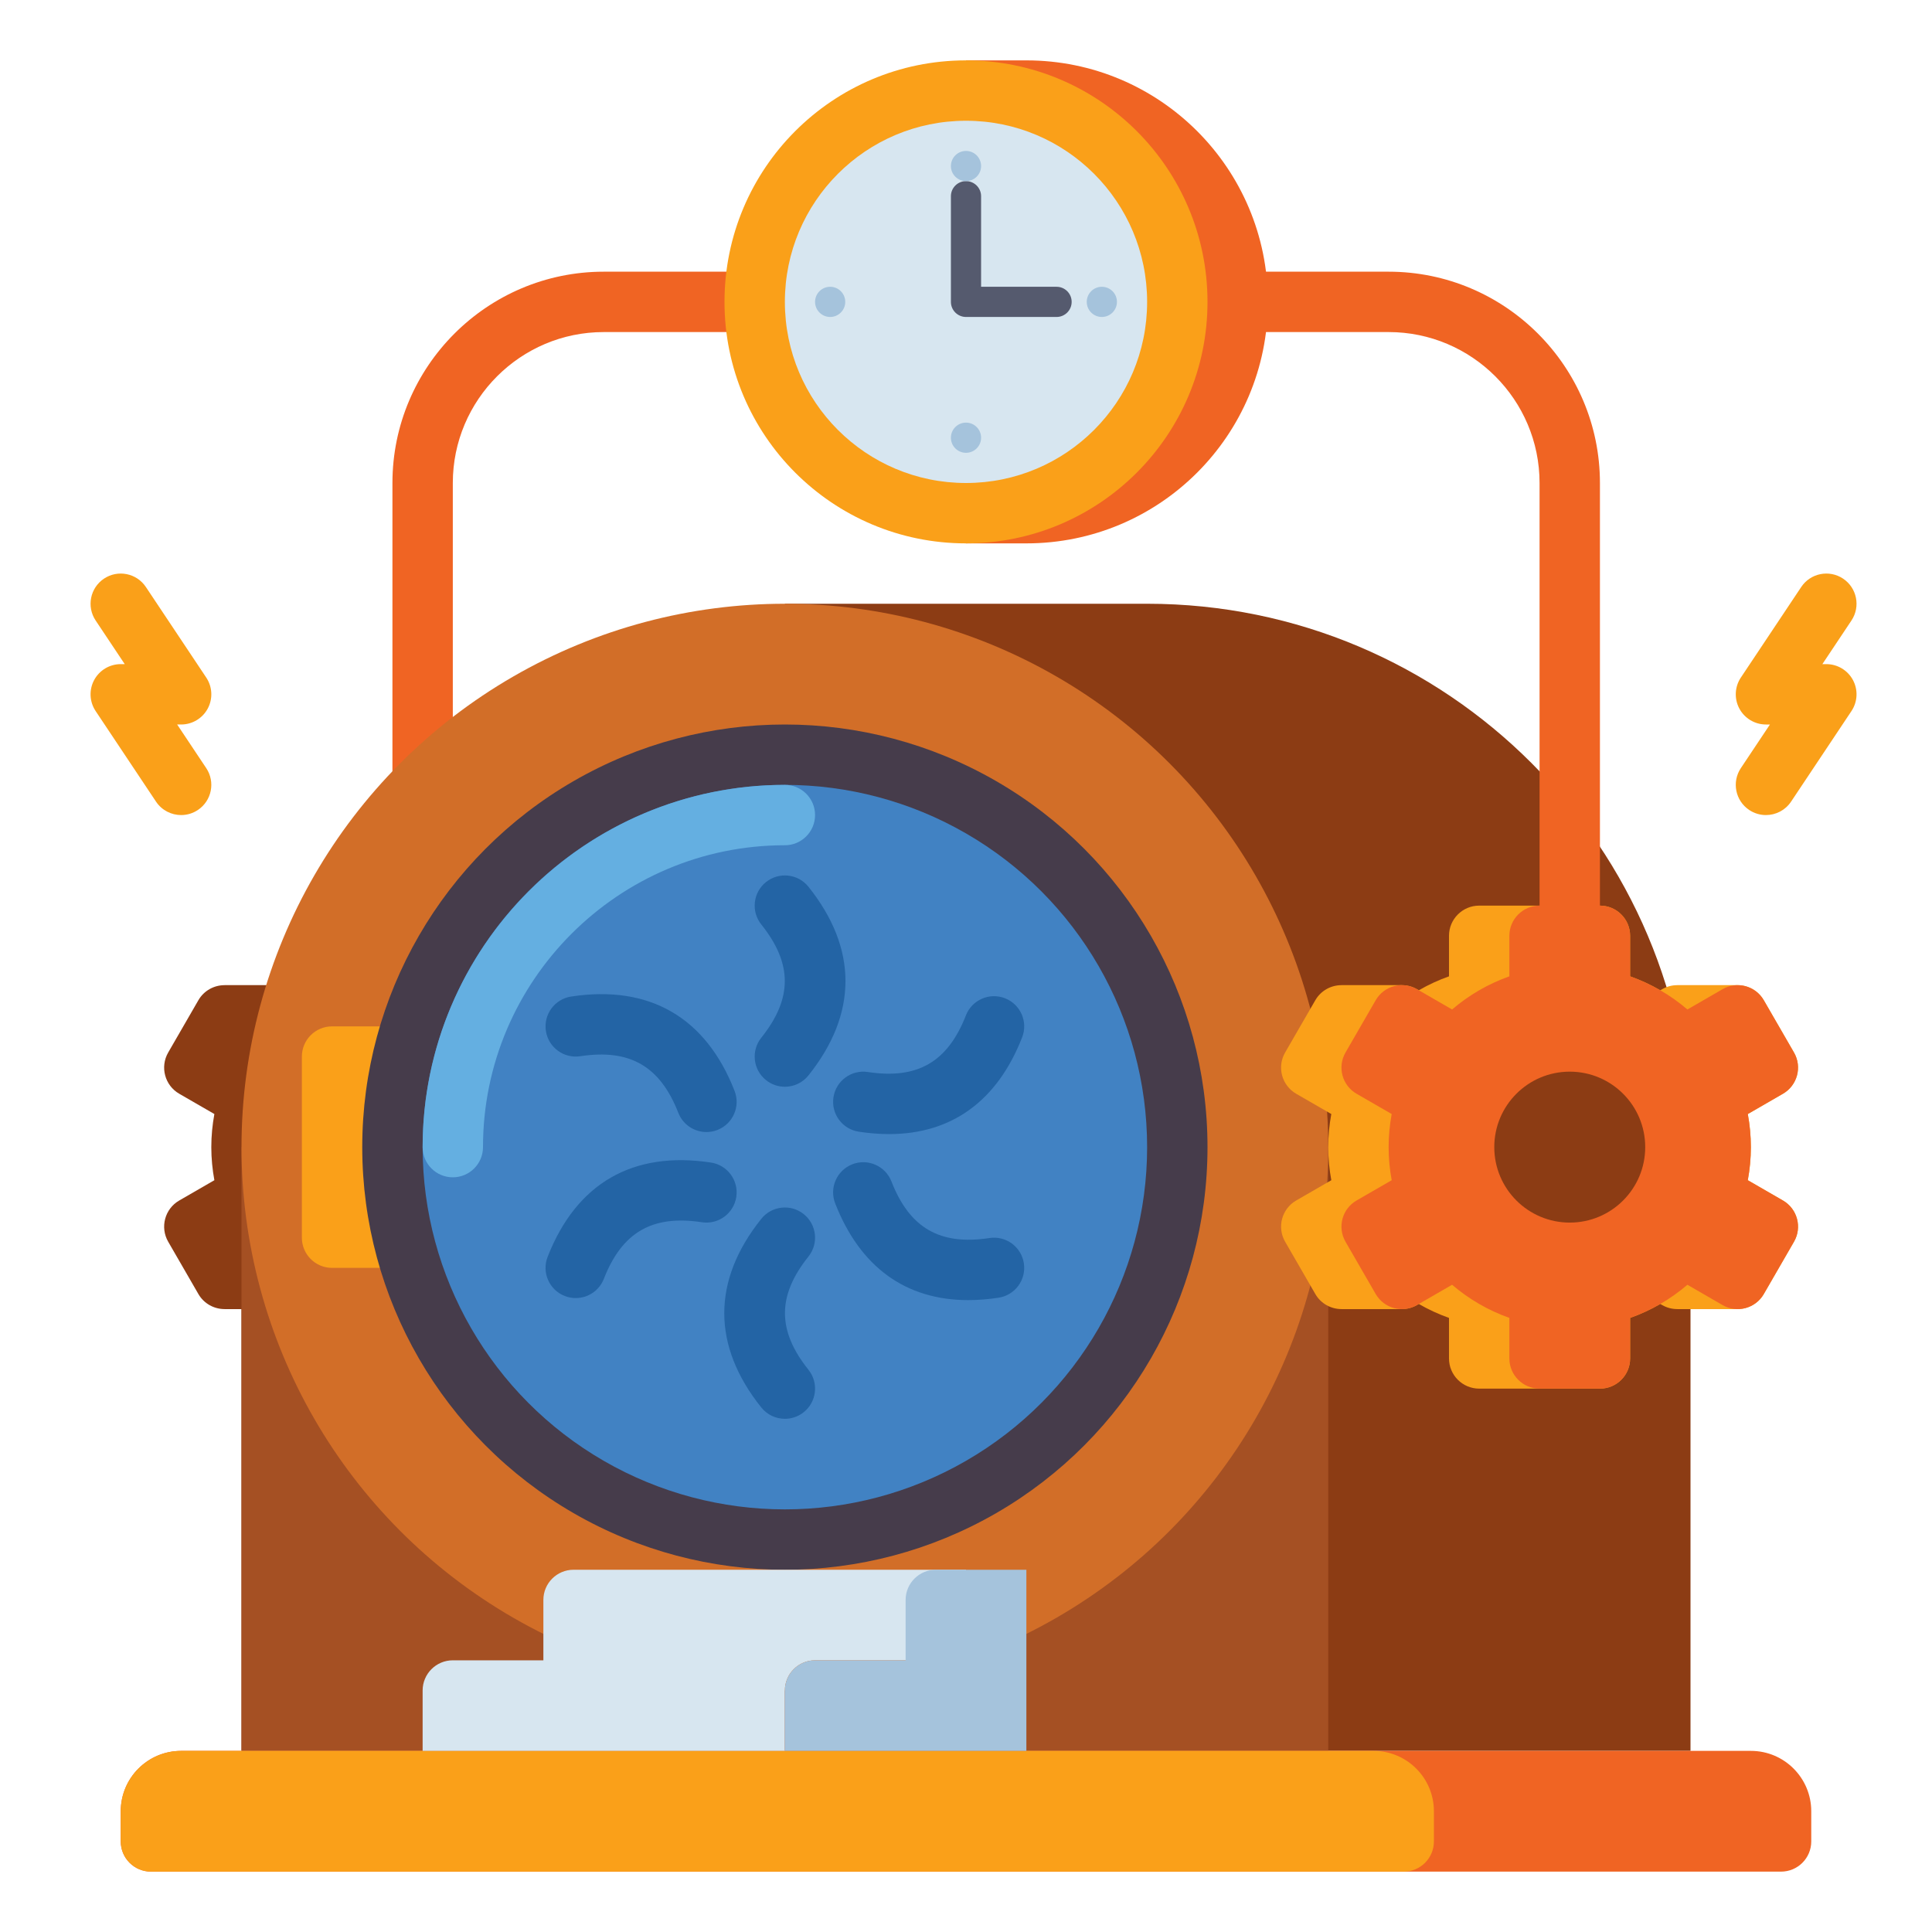
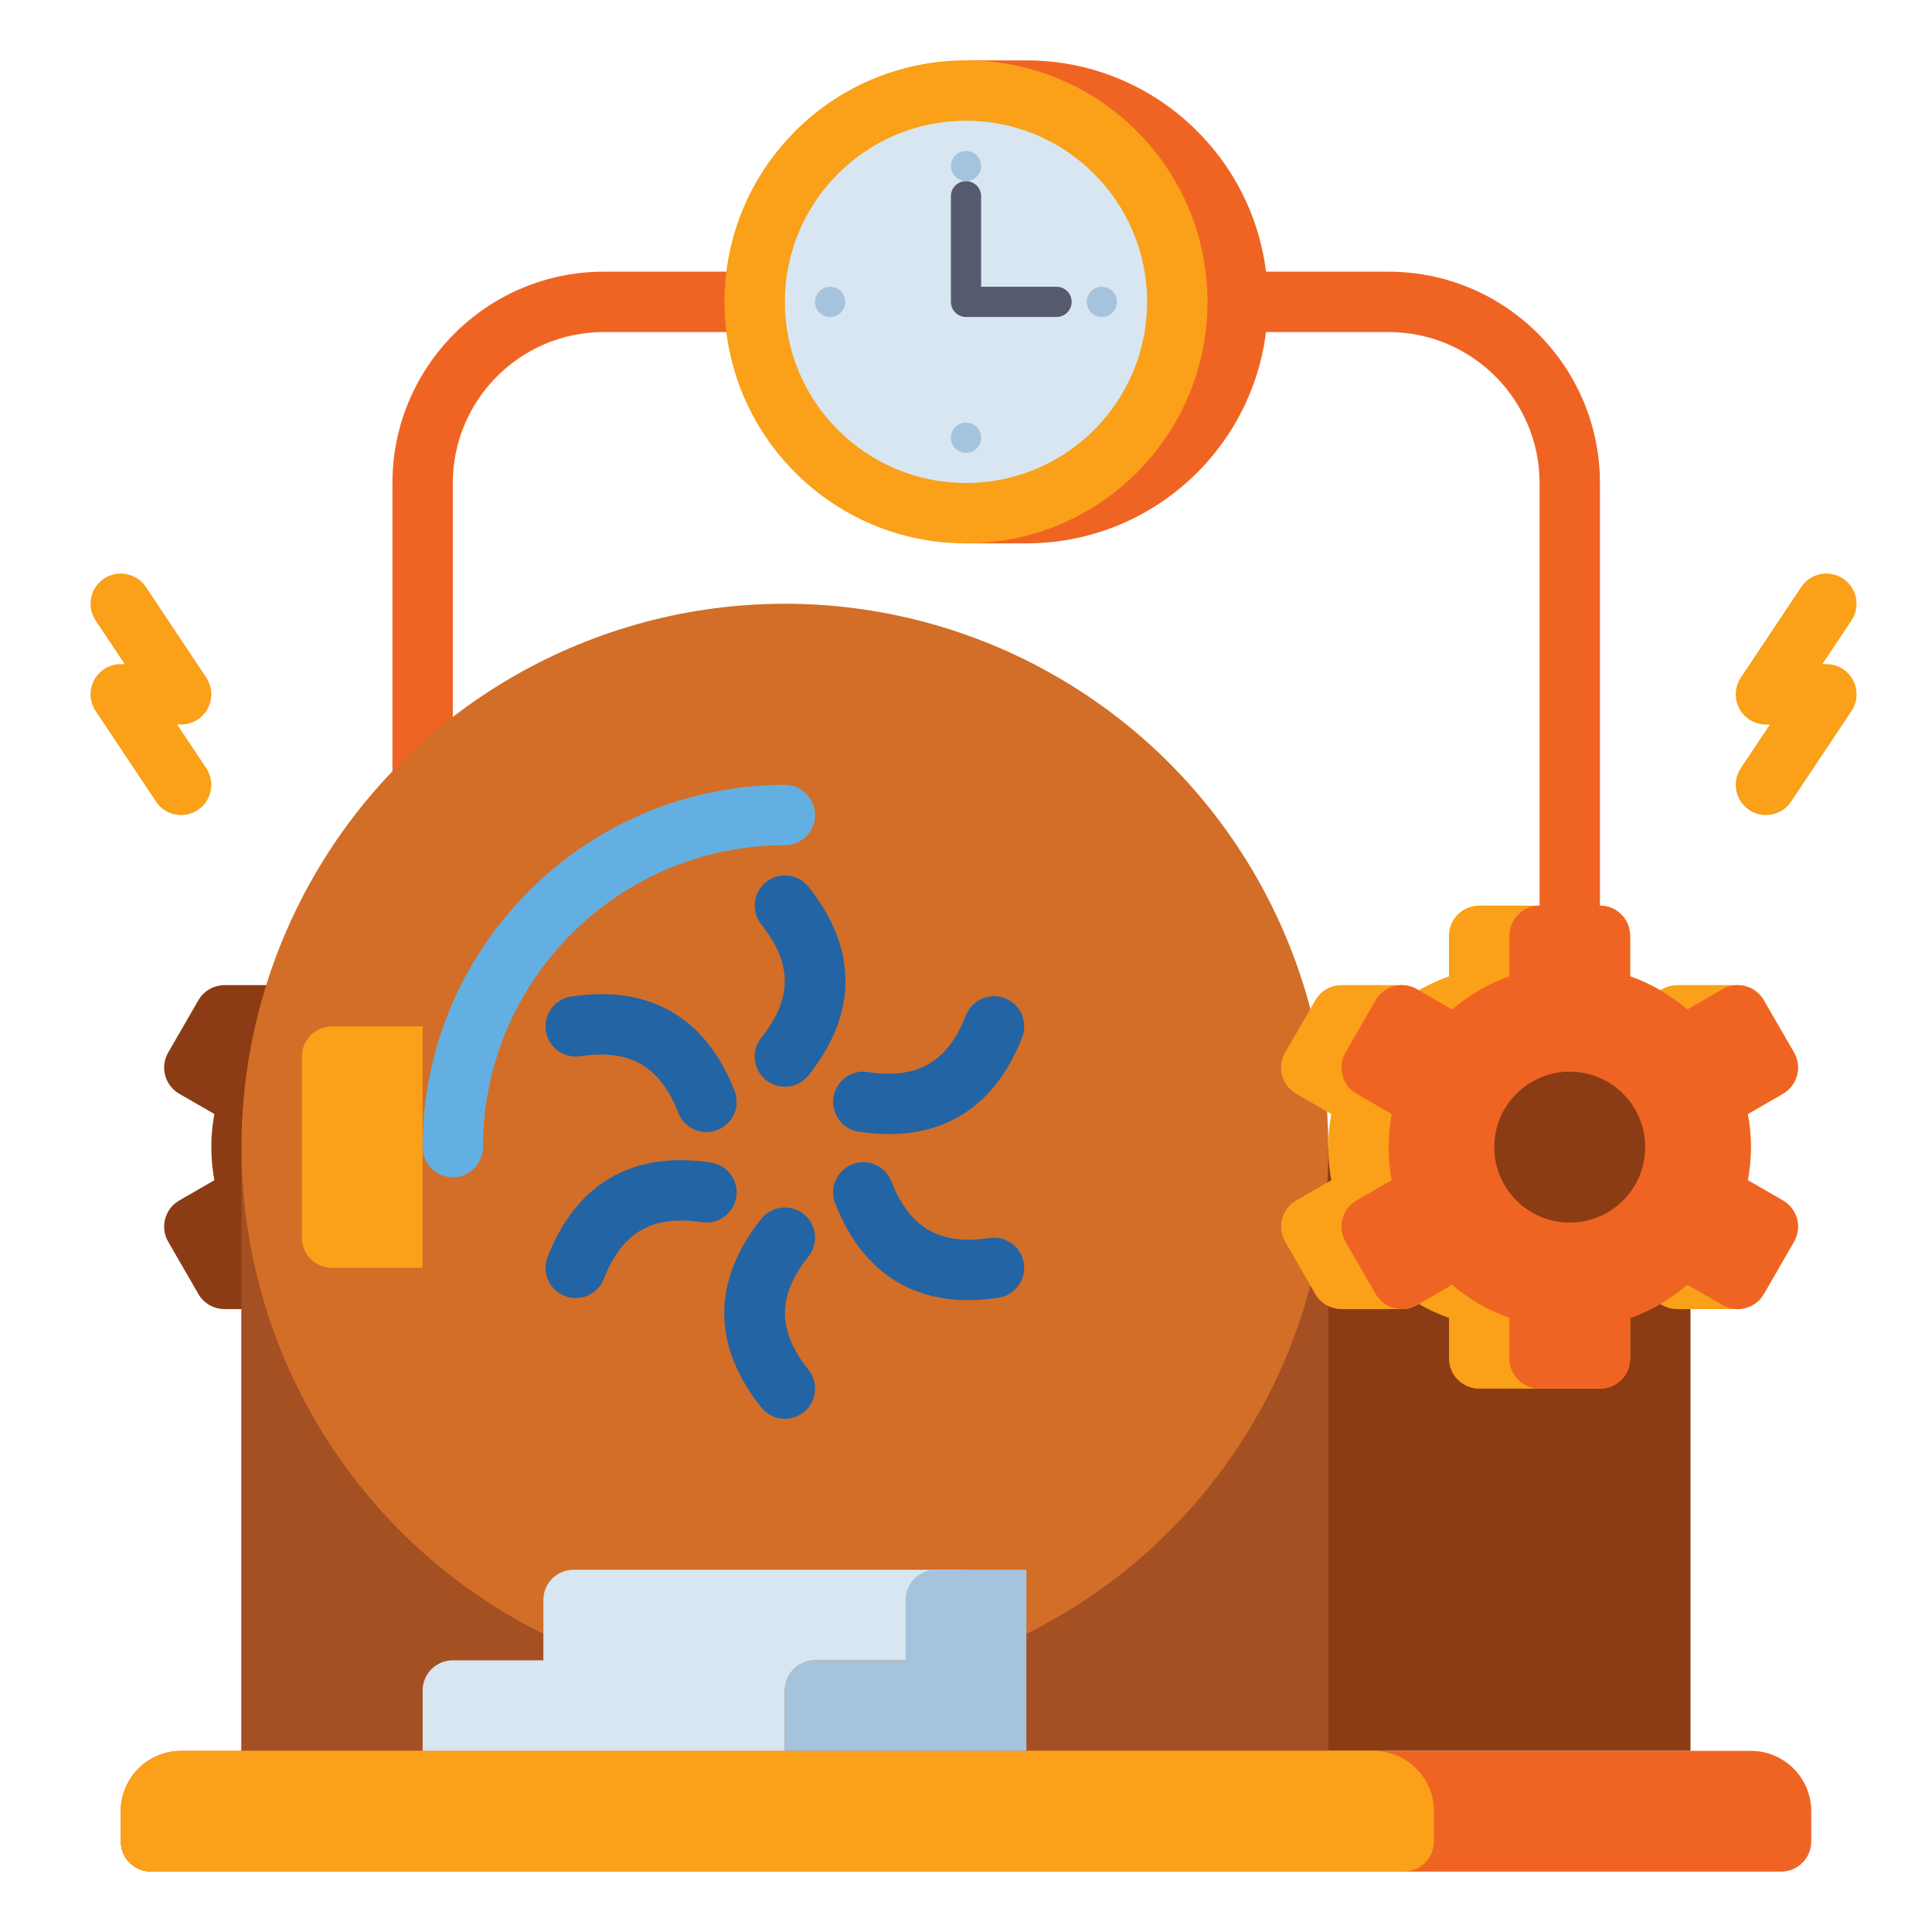
<svg xmlns="http://www.w3.org/2000/svg" id="Layer_1" height="512" viewBox="0 0 512 512" width="512">
  <g>
    <g>
      <g>
        <g>
          <path d="m120 256h-16v-128c0-30.878 25.122-56 56-56h40v16h-40c-22.056 0-40 17.944-40 40z" fill="#f06423" />
        </g>
      </g>
    </g>
    <g>
      <g>
        <g>
          <path d="m272 144h-16v-128h16c35.346 0 64 28.654 64 64 0 35.346-28.654 64-64 64z" fill="#f06423" />
        </g>
      </g>
    </g>
    <g>
      <g>
        <g>
          <g>
            <path d="m176.497 318.144-9.311-5.376c.525-2.844.813-5.772.813-8.768s-.288-5.924-.813-8.768l9.311-5.376c3.826-2.209 5.137-7.102 2.928-10.928l-8-13.856c-1.482-2.566-4.171-3.994-6.936-3.994v-.007h-16v.007c-1.357 0-2.733.338-3.993 1.066l-.502.29c-2.528-1.463-5.202-2.703-7.996-3.691v-10.743c0-4.418-3.582-8-8-8h-31.998c-4.418 0-8 3.582-8 8v10.742c-2.794.988-5.467 2.228-7.996 3.691l-.502-.29c-1.26-.727-2.635-1.066-3.993-1.066v-.007h-16v.007c-2.765 0-5.454 1.428-6.936 3.994l-8 13.856c-2.209 3.826-.898 8.719 2.928 10.928l9.311 5.376c-.524 2.845-.812 5.773-.812 8.769s.288 5.924.813 8.768l-9.311 5.376c-3.826 2.209-5.137 7.102-2.928 10.928l8 13.856c1.482 2.566 4.171 3.994 6.936 3.994v.007h16v-.007c1.357 0 2.732-.338 3.992-1.066l.502-.29c2.528 1.463 5.202 2.703 7.996 3.691v10.743c0 4.418 3.582 8 8 8h32c4.418 0 8-3.582 8-8v-10.742c2.794-.988 5.467-2.228 7.996-3.691l.502.29c1.26.727 2.635 1.066 3.992 1.066v.007h16v-.007c2.765 0 5.454-1.428 6.936-3.994l8-13.856c2.209-3.828.898-8.72-2.929-10.929z" fill="#8c3c14" />
          </g>
        </g>
      </g>
      <g>
        <g>
          <g>
            <path d="m176.497 318.144-9.311-5.376c.525-2.844.813-5.772.813-8.768s-.288-5.924-.813-8.768l9.311-5.376c3.826-2.209 5.137-7.102 2.928-10.928l-8-13.856c-2.209-3.826-7.102-5.137-10.928-2.928l-9.317 5.379c-4.435-3.795-9.566-6.795-15.181-8.78v-10.743c0-4.418-3.582-8-8-8h-16c-4.418 0-8 3.582-8 8v10.742c-5.615 1.985-10.746 4.986-15.181 8.78l-9.317-5.379c-3.826-2.209-8.719-.898-10.928 2.928l-8 13.856c-2.209 3.826-.898 8.719 2.928 10.928l9.311 5.376c-.524 2.845-.812 5.773-.812 8.769s.288 5.924.813 8.768l-9.311 5.376c-3.826 2.209-5.137 7.102-2.928 10.928l8 13.856c2.209 3.826 7.102 5.137 10.928 2.928l9.317-5.379c4.435 3.795 9.566 6.795 15.181 8.78v10.743c0 4.418 3.582 8 8 8h16c4.418 0 8-3.582 8-8v-10.742c5.615-1.985 10.746-4.986 15.181-8.78l9.317 5.379c3.826 2.209 8.719.898 10.928-2.928l8-13.856c2.209-3.828.898-8.72-2.929-10.929z" fill="#8c3c14" />
          </g>
        </g>
      </g>
      <g>
        <g>
          <g>
            <circle cx="120" cy="304" fill="#8c3c14" r="20" />
          </g>
        </g>
      </g>
    </g>
    <g>
      <g>
        <g>
-           <path d="m304 448h-96v-288h96c79.529 0 144 64.471 144 144 0 79.529-64.471 144-144 144z" fill="#8c3c14" />
-         </g>
+           </g>
      </g>
    </g>
    <g>
      <g>
        <g>
          <path d="m64 304h384v160h-384z" fill="#8c3c14" />
        </g>
      </g>
    </g>
    <g>
      <g>
        <g>
          <path d="m64 304h288v160h-288z" fill="#a55023" />
        </g>
      </g>
    </g>
    <g>
      <g>
        <g>
          <circle cx="208" cy="304" fill="#d26e28" r="144" />
        </g>
      </g>
    </g>
    <g>
      <g>
        <g>
          <path d="m112 336h-24c-4.418 0-8-3.582-8-8v-48c0-4.418 3.582-8 8-8h24z" fill="#faa019" />
        </g>
      </g>
    </g>
    <g>
      <g>
        <g>
-           <circle cx="208" cy="304" fill="#463c4b" r="112" />
-         </g>
-       </g>
-     </g>
-     <g>
-       <g>
-         <g>
-           <circle cx="208" cy="304" fill="#4182c3" r="96" />
-         </g>
+           </g>
+       </g>
+     </g>
+     <g>
+       <g>
+         <g>
+           </g>
      </g>
    </g>
    <g>
      <g>
        <g>
          <path d="m120 312c-4.418 0-8-3.582-8-8 0-52.935 43.065-96 96-96 4.418 0 8 3.582 8 8s-3.582 8-8 8c-44.112 0-80 35.888-80 80 0 4.418-3.582 8-8 8z" fill="#64afe1" />
        </g>
      </g>
    </g>
    <g>
      <g>
        <g>
          <g>
            <path d="m472.497 318.144-9.311-5.376c.525-2.844.813-5.772.813-8.768s-.288-5.924-.813-8.768l9.311-5.376c3.826-2.209 5.137-7.102 2.928-10.928l-8-13.856c-1.482-2.566-4.171-3.994-6.936-3.994v-.007h-16v.007c-1.357 0-2.733.338-3.993 1.066l-.502.29c-2.528-1.463-5.202-2.703-7.996-3.691v-10.743c0-4.418-3.582-8-8-8h-32c-4.418 0-8 3.582-8 8v10.742c-2.794.988-5.467 2.228-7.996 3.691l-.502-.29c-1.26-.727-2.635-1.066-3.993-1.066v-.007h-16v.007c-2.765 0-5.454 1.428-6.936 3.994l-8 13.856c-2.209 3.826-.898 8.719 2.928 10.928l9.311 5.376c-.522 2.845-.81 5.773-.81 8.769s.288 5.924.813 8.768l-9.311 5.376c-3.826 2.209-5.137 7.102-2.928 10.928l8 13.856c1.482 2.566 4.171 3.994 6.936 3.994v.007h16v-.007c1.357 0 2.732-.338 3.992-1.066l.502-.29c2.528 1.463 5.202 2.703 7.996 3.691v10.743c0 4.418 3.582 8 8 8h32c4.418 0 8-3.582 8-8v-10.742c2.794-.988 5.467-2.228 7.996-3.691l.502.29c1.26.727 2.635 1.066 3.992 1.066v.007h16v-.007c2.765 0 5.454-1.428 6.936-3.994l8-13.856c2.209-3.828.898-8.72-2.929-10.929z" fill="#faa019" />
          </g>
        </g>
      </g>
      <g>
        <g>
          <g>
            <path d="m472.497 318.144-9.311-5.376c.525-2.844.813-5.772.813-8.768s-.288-5.924-.813-8.768l9.311-5.376c3.826-2.209 5.137-7.102 2.928-10.928l-8-13.856c-2.209-3.826-7.102-5.137-10.928-2.928l-9.317 5.379c-4.435-3.795-9.566-6.795-15.181-8.78v-10.743c0-4.418-3.582-8-8-8h-16c-4.418 0-8 3.582-8 8v10.742c-5.615 1.985-10.746 4.986-15.181 8.78l-9.317-5.379c-3.826-2.209-8.719-.898-10.928 2.928l-8 13.856c-2.209 3.826-.898 8.719 2.928 10.928l9.311 5.376c-.524 2.845-.812 5.773-.812 8.769s.288 5.924.813 8.768l-9.311 5.376c-3.826 2.209-5.137 7.102-2.928 10.928l8 13.856c2.209 3.826 7.102 5.137 10.928 2.928l9.317-5.379c4.435 3.795 9.566 6.795 15.181 8.78v10.743c0 4.418 3.582 8 8 8h16c4.418 0 8-3.582 8-8v-10.742c5.615-1.985 10.746-4.986 15.181-8.78l9.317 5.379c3.826 2.209 8.719.898 10.928-2.928l8-13.856c2.209-3.828.898-8.72-2.929-10.929z" fill="#f06423" />
          </g>
        </g>
      </g>
      <g>
        <g>
          <g>
            <circle cx="416" cy="304" fill="#8c3c14" r="20" />
          </g>
        </g>
      </g>
    </g>
    <g>
      <g>
        <g>
          <path d="m472 496h-432c-4.418 0-8-3.582-8-8v-8c0-8.837 7.163-16 16-16h416c8.837 0 16 7.163 16 16v8c0 4.418-3.582 8-8 8z" fill="#f06423" />
        </g>
      </g>
    </g>
    <g>
      <g>
        <g>
          <path d="m372 496h-332c-4.418 0-8-3.582-8-8v-8c0-8.837 7.163-16 16-16h316c8.837 0 16 7.163 16 16v8c0 4.418-3.582 8-8 8z" fill="#faa019" />
        </g>
      </g>
    </g>
    <g>
      <g>
        <g>
          <g>
            <circle cx="256" cy="80" fill="#faa019" r="64" />
          </g>
        </g>
      </g>
      <g>
        <g>
          <g>
            <circle cx="256" cy="80" fill="#d7e6f0" r="48" />
          </g>
        </g>
      </g>
      <g>
        <g>
          <g>
            <path d="m280 84h-24c-2.209 0-4-1.791-4-4v-28c0-2.209 1.791-4 4-4s4 1.791 4 4v24h20c2.209 0 4 1.791 4 4s-1.791 4-4 4z" fill="#555a6e" />
          </g>
        </g>
      </g>
      <g>
        <g>
          <g>
            <circle cx="256" cy="44" fill="#a5c3dc" r="4" />
          </g>
        </g>
      </g>
      <g>
        <g>
          <g>
            <circle cx="256" cy="116" fill="#a5c3dc" r="4" />
          </g>
        </g>
      </g>
      <g>
        <g>
          <g>
            <circle cx="220" cy="80" fill="#a5c3dc" r="4" />
          </g>
        </g>
      </g>
      <g>
        <g>
          <g>
            <circle cx="292" cy="80" fill="#a5c3dc" r="4" />
          </g>
        </g>
      </g>
    </g>
    <g>
      <g>
        <g>
          <path d="m424 256h-16v-128c0-22.056-17.944-40-40-40h-40v-16h40c30.879 0 56 25.122 56 56z" fill="#f06423" />
        </g>
      </g>
    </g>
    <g>
      <g>
        <g>
          <g>
            <g>
              <path d="m207.995 288c-1.753 0-3.518-.573-4.993-1.753-3.45-2.76-4.009-7.794-1.25-11.245 8.3-10.375 8.3-19.629 0-30.005-2.76-3.45-2.201-8.484 1.25-11.245 3.451-2.758 8.485-2.2 11.245 1.25 13.083 16.354 13.083 33.642 0 49.995-1.58 1.976-3.905 3.003-6.252 3.003z" fill="#2364a5" />
            </g>
          </g>
        </g>
        <g>
          <g>
            <g>
              <path d="m208.005 376c-2.347 0-4.672-1.028-6.252-3.003-13.083-16.354-13.083-33.642 0-49.995 2.761-3.45 7.795-4.009 11.245-1.25 3.45 2.76 4.009 7.794 1.25 11.245-8.3 10.375-8.3 19.629 0 30.005 2.76 3.45 2.201 8.484-1.25 11.245-1.476 1.18-3.24 1.753-4.993 1.753z" fill="#2364a5" />
            </g>
          </g>
        </g>
      </g>
      <g>
        <g>
          <g>
            <g>
              <path d="m187.217 300.002c-3.199 0-6.219-1.932-7.454-5.091-4.834-12.375-12.852-16.999-25.985-15.002-4.369.668-8.448-2.337-9.113-6.704-.666-4.368 2.336-8.448 6.704-9.113 20.705-3.153 35.676 5.491 43.297 24.998 1.608 4.115-.425 8.755-4.541 10.363-.955.372-1.939.549-2.908.549z" fill="#2364a5" />
            </g>
          </g>
        </g>
        <g>
          <g>
            <g>
              <path d="m256.6 344.543c-16.564 0-28.669-8.746-35.267-25.632-1.608-4.115.425-8.755 4.541-10.363 4.113-1.608 8.755.425 10.363 4.541 4.835 12.377 12.852 17 25.985 15.002 4.374-.67 8.448 2.337 9.113 6.704.665 4.368-2.337 8.448-6.705 9.113-2.781.425-5.46.635-8.03.635z" fill="#2364a5" />
            </g>
          </g>
        </g>
      </g>
      <g>
        <g>
          <g>
            <g>
              <path d="m152.572 344.002c-.969 0-1.953-.177-2.909-.55-4.116-1.608-6.148-6.248-4.541-10.363 7.622-19.507 22.592-28.153 43.297-24.998 4.368.665 7.37 4.745 6.704 9.113s-4.745 7.372-9.113 6.704c-13.133-1.999-21.149 2.626-25.985 15.002-1.233 3.16-4.254 5.092-7.453 5.092z" fill="#2364a5" />
            </g>
          </g>
        </g>
        <g>
          <g>
            <g>
              <path d="m235.611 300.543c-2.572 0-5.248-.21-8.031-.634-4.368-.665-7.37-4.745-6.704-9.113.665-4.368 4.74-7.373 9.113-6.704 13.133 1.999 21.149-2.626 25.985-15.002 1.608-4.116 6.251-6.147 10.363-4.541 4.115 1.608 6.148 6.248 4.54 10.363-6.597 16.884-18.704 25.631-35.266 25.631z" fill="#2364a5" />
            </g>
          </g>
        </g>
      </g>
    </g>
    <g>
      <g>
        <g>
          <path d="m467.992 216.001c-1.524 0-3.065-.435-4.43-1.345-3.677-2.451-4.67-7.417-2.219-11.094l7.709-11.562h-1.052c-2.95 0-5.661-1.624-7.054-4.225-1.392-2.601-1.239-5.758.397-8.212l16-24c2.449-3.676 7.414-4.672 11.094-2.219 3.677 2.451 4.67 7.417 2.219 11.094l-7.708 11.562h1.052c2.95 0 5.661 1.624 7.054 4.225 1.392 2.601 1.239 5.758-.397 8.212l-16 24c-1.542 2.313-4.079 3.563-6.665 3.564z" fill="#faa019" />
        </g>
      </g>
    </g>
    <g>
      <g>
        <g>
          <path d="m48.007 216.001c-2.585 0-5.122-1.251-6.664-3.563l-16-24c-1.637-2.455-1.789-5.611-.397-8.212s4.104-4.226 7.054-4.226h1.052l-7.708-11.563c-2.451-3.676-1.458-8.643 2.219-11.094 3.676-2.45 8.643-1.458 11.094 2.219l16 24c1.637 2.455 1.789 5.611.397 8.212s-4.104 4.226-7.054 4.226h-1.052l7.708 11.563c2.451 3.676 1.458 8.643-2.219 11.094-1.363.908-2.905 1.344-4.43 1.344z" fill="#faa019" />
        </g>
      </g>
    </g>
    <g>
      <g>
        <g>
          <g>
            <path d="m144 424v16h-24c-4.418 0-8 3.582-8 8v16h96v-16c0-4.418 3.582-8 8-8h40v-24h-104c-4.418 0-8 3.582-8 8z" fill="#d7e6f0" />
          </g>
        </g>
      </g>
      <g>
        <g>
          <g>
            <path d="m240 424v16h-24c-4.418 0-8 3.582-8 8v16h64v-48h-24c-4.418 0-8 3.582-8 8z" fill="#a5c3dc" />
          </g>
        </g>
      </g>
    </g>
  </g>
</svg>